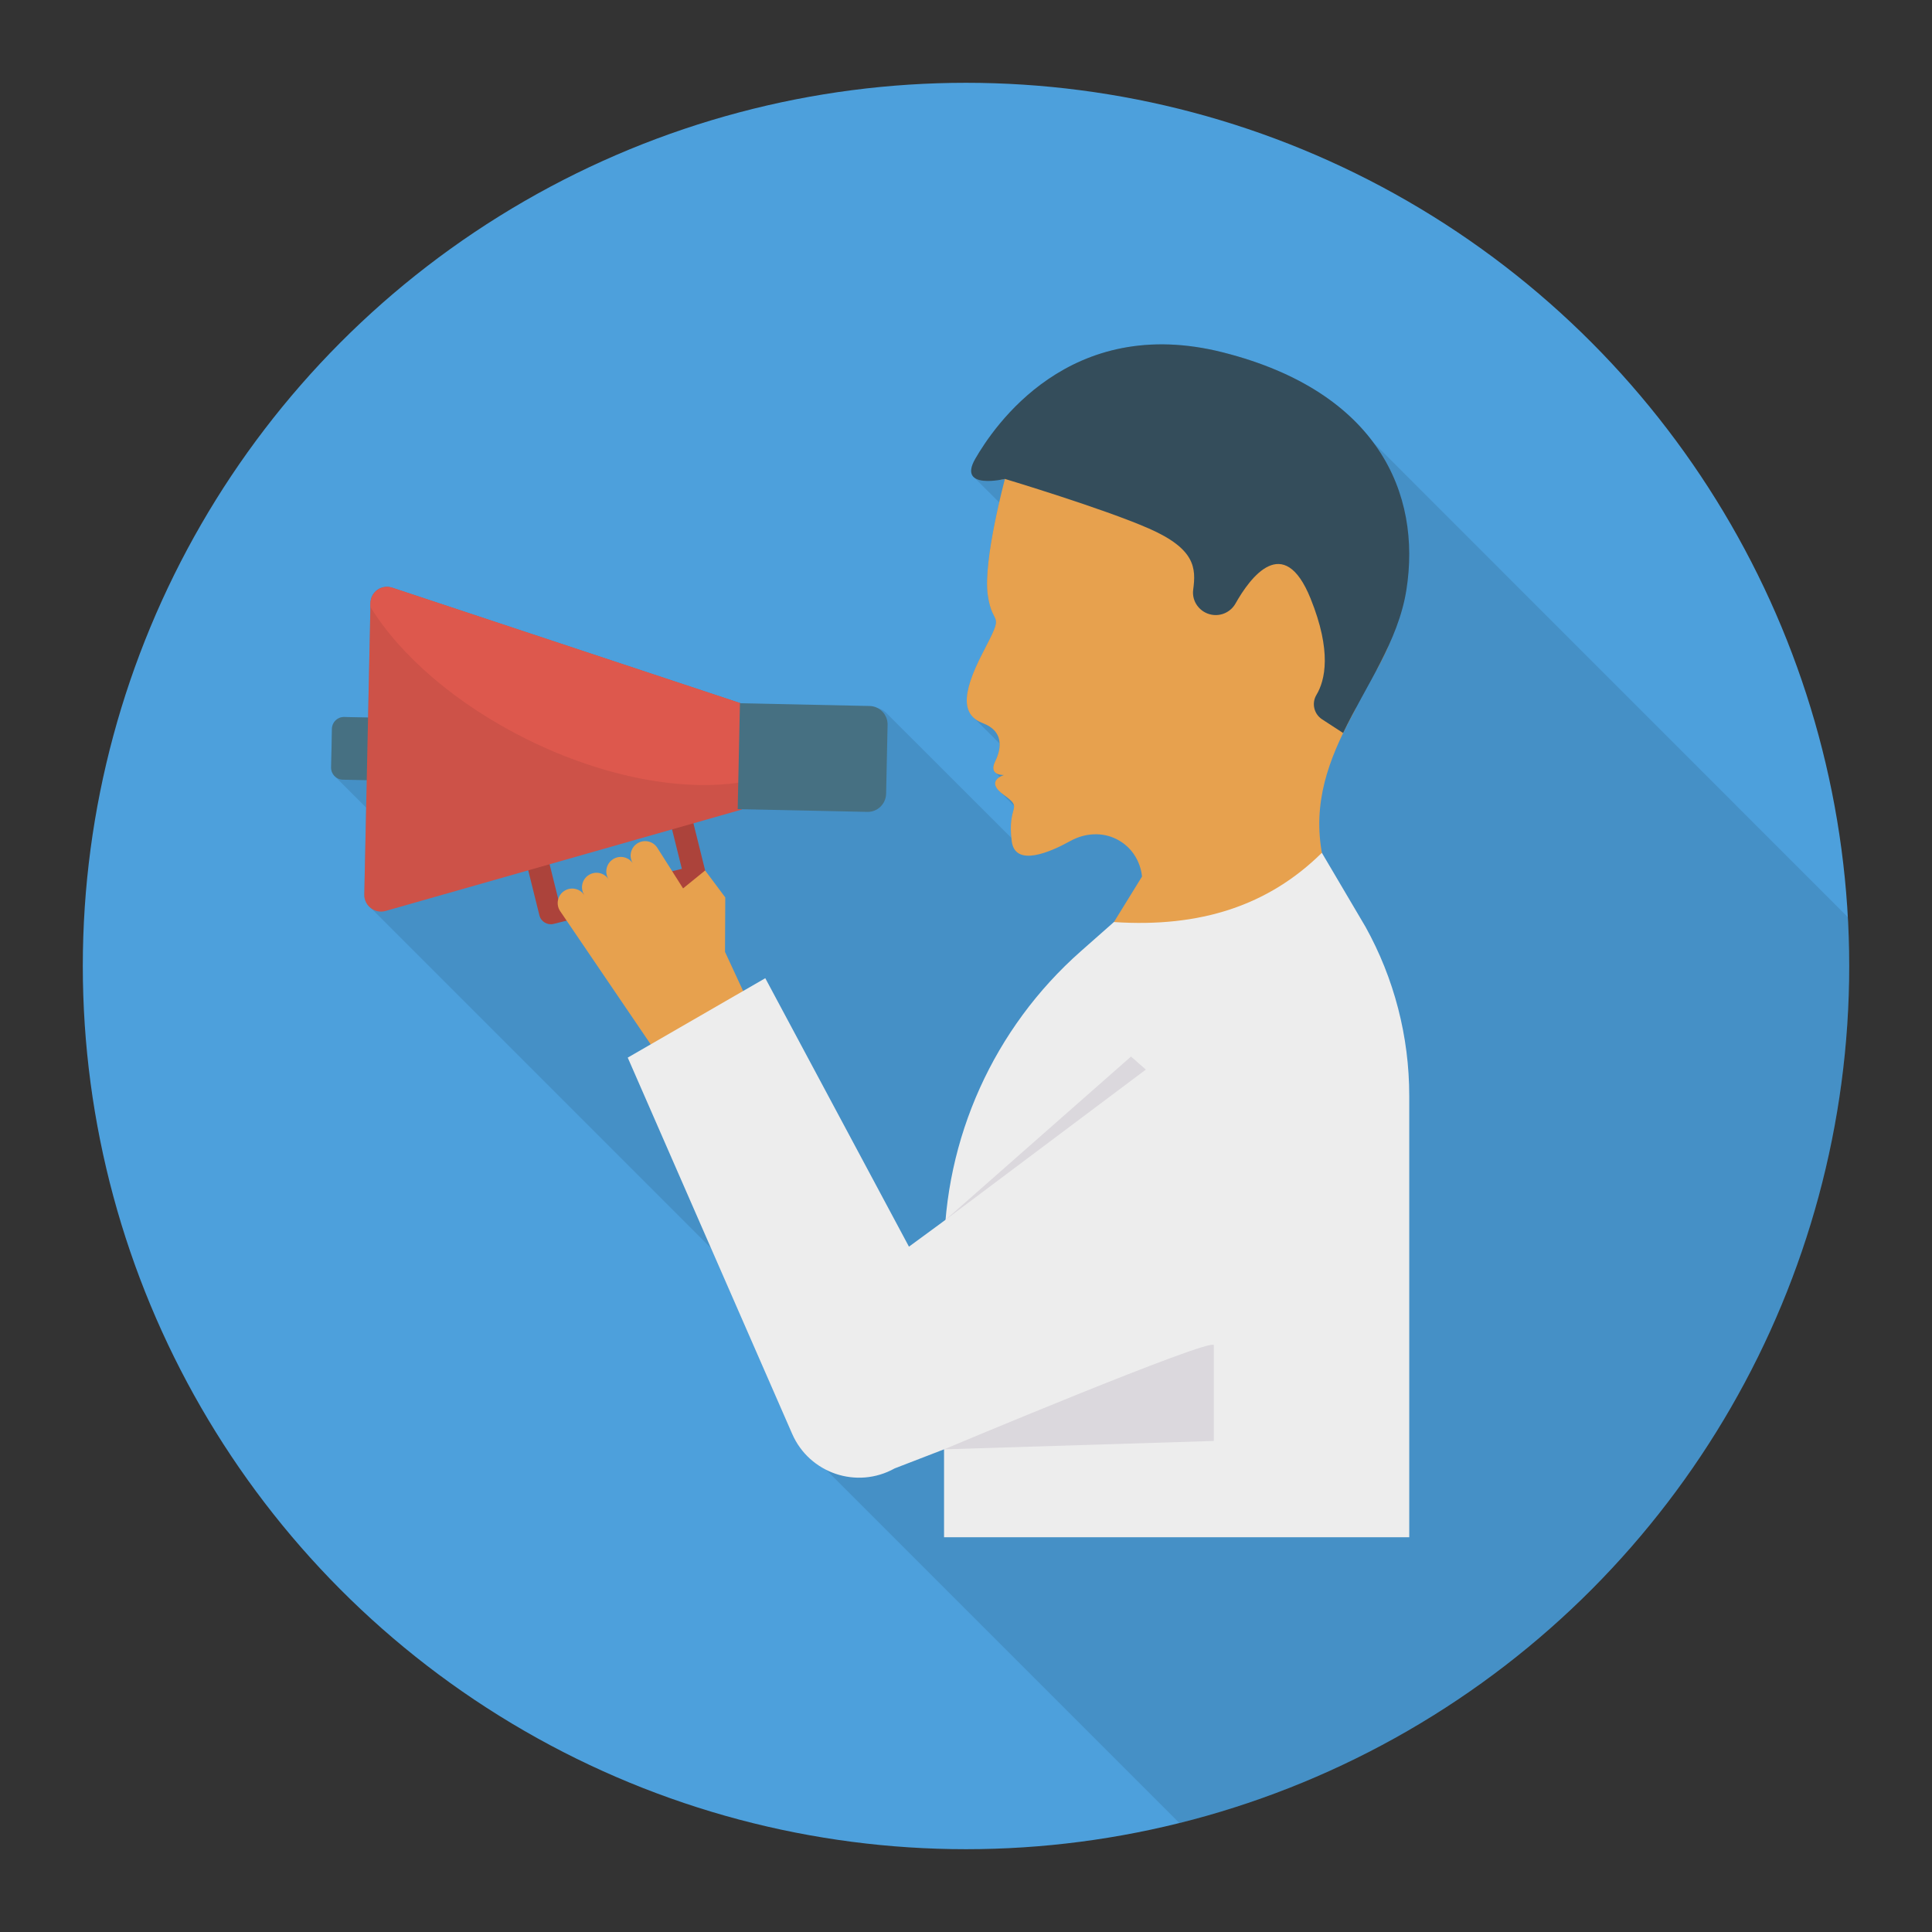
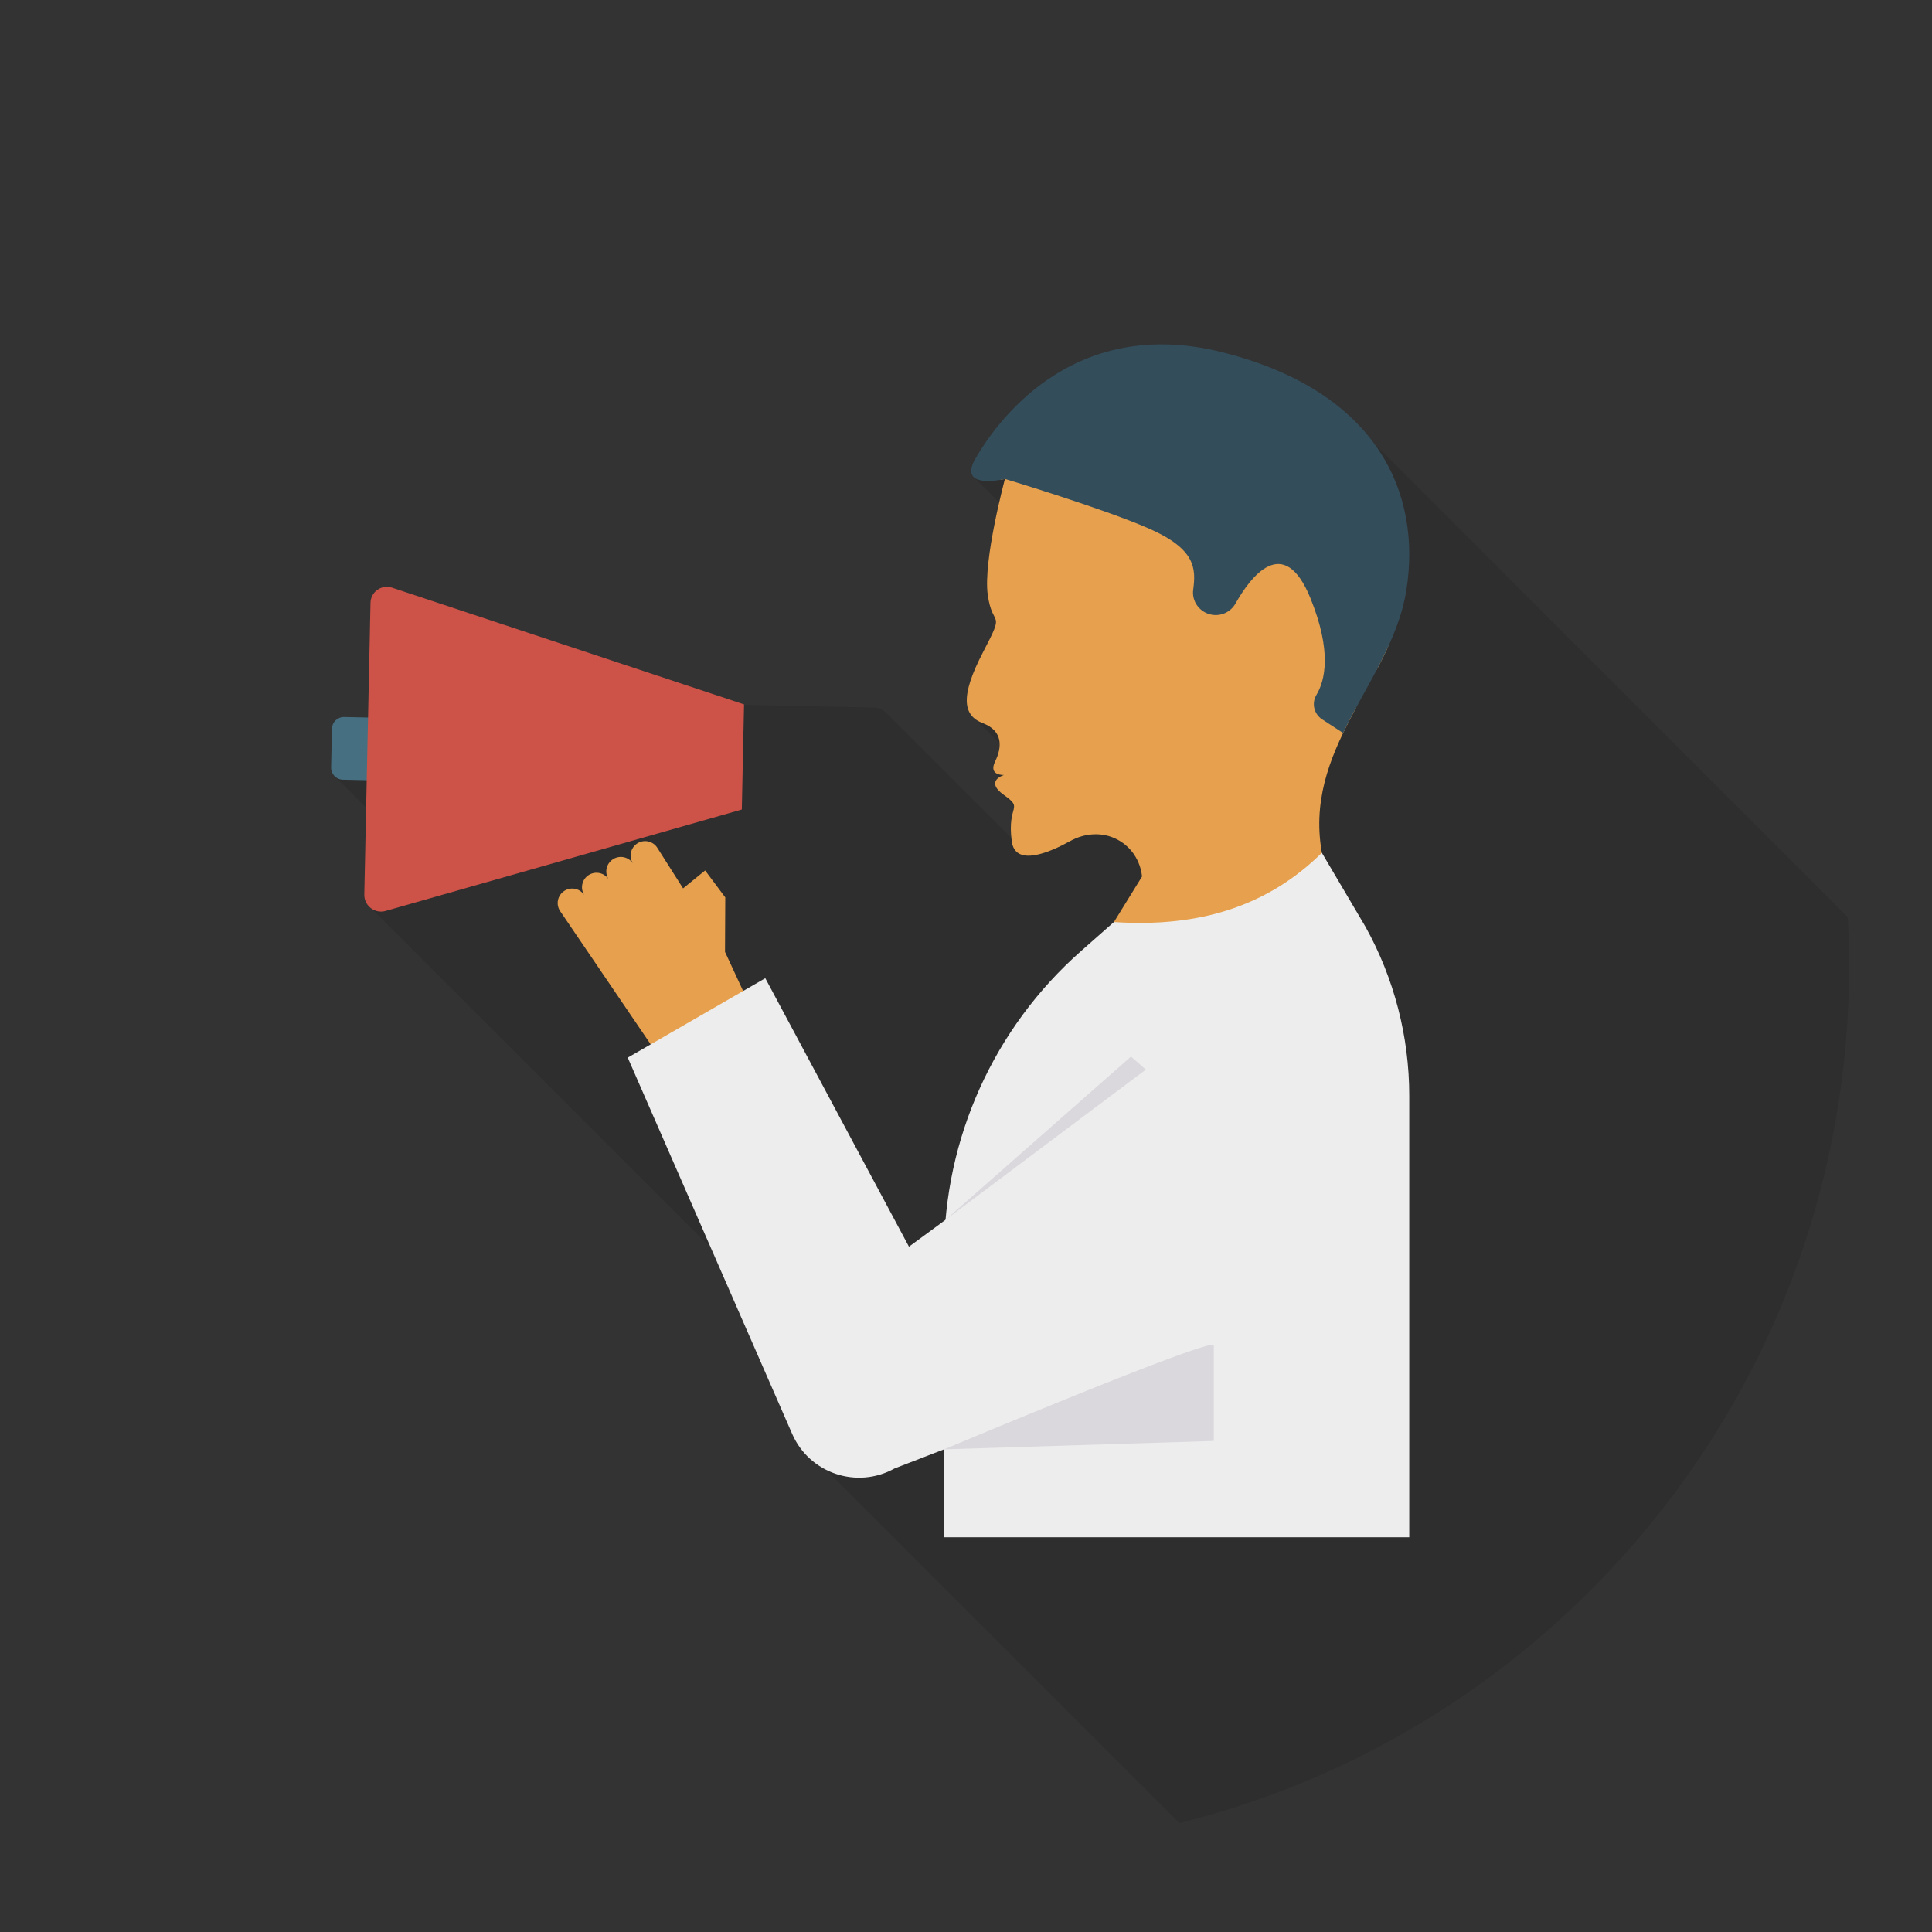
<svg xmlns="http://www.w3.org/2000/svg" enable-background="new 0 0 140 140" height="512" viewBox="0 0 140 140" width="512">
  <rect x="0" y="0" width="140" height="140" fill="#333333" stroke="none" />
-   <circle cx="70" cy="70" fill="#4da0dc" r="64" />
  <path d="m133.895 66.455c.06 1.11.1 2.23.1 3.36v.37c-.09 29.93-20.71 55.02-48.53 61.92l-25.6-25.6c-1.05-.54-1.94-1.42-2.46-2.6l-5.89-13.47-24.6-24.6c-.31-.23-.53-.59-.52-1.02l.14-6.29-2.3-2.3-.01-.01c-.14-.15-.23-.37-.23-.6l.06-2.81c.01-.48.41-.86.89-.85l1.73.04.17-8.12v-.19c.02-.8.8-1.35 1.56-1.1l25.51 8.46v.03l9.4.2c.37.01.71.17.94.42l9.04 9.03c-.16-1.53.22-1.97.18-2.33l-1.01-1.02c-.61-.56-.31-.9-.02-1.08l-.33-.33c-.01-.01-.03-.02-.04-.03l-.01-.01h.01c-.12-.14-.15-.37.03-.74.21-.43.34-.88.32-1.31l-2-2h.01c-.66-.76-.49-2.14.79-4.6 1.67-3.2.7-1.67.35-4.17-.23-1.65.38-4.76.83-6.7l-1.81-1.8c-.28-.23-.34-.64.08-1.36 1.32-2.29 6.8-10.55 17.98-7.7 5.31 1.35 8.8 3.72 10.9 6.59v-.03z" opacity=".1" />
  <path d="m100.557 35.228c-1.1-2.34-2.447-3.767-4.811-4.781-2.32-.996-4.383-2.549-6.879-3.092-.414-.09-.606-.369-.631-.676-1.217-.112-2.435-.223-3.659-.231-2.78-.021-6.237-.839-8.277 1.452-.849.953-1.472 2.096-2.264 3.095-.39.492-.828.942-1.232 1.422-.15.166-.3.332-.451.498-.069.296-.148.521-.235.689.366.229.566.747.378 1.165.198-.034.327-.064.327-.064s-1.597 5.903-1.247 8.402 1.317.973-.349 4.166c-1.662 3.193-1.457 4.58 0 5.134 1.462.559 1.392 1.736.88 2.779-.507 1.042.652.973.652.973s-1.462.414 0 1.457c1.457 1.043.205.624.554 3.333.244 1.916 2.789.802 4.252-.01 1.041-.578 2.31-.667 3.368-.12 1.741.898 1.82 2.7 1.82 2.7l-4.545 7.366 16.311-.383 1.701-6.983c-1.303-4.055-.368-7.336 1.108-10.404.291-.604.602-1.201.921-1.793-.344-.375-.412-1.038.147-1.389.573-.36 1.053-.913 1.452-1.563.235-.45.461-.902.674-1.357.487-1.208.779-2.526.924-3.56.384-2.729.298-5.701-.888-8.223z" fill="#e7a14e" />
  <path d="m24.941 51.957 2.805.06c.48.01.86.407.85.887l-.06 2.805c-.01.48-.407.86-.887.85l-2.805-.06c-.48-.01-.86-.407-.85-.887l.06-2.805c.01-.48.407-.86.887-.85z" fill="#467082" />
-   <path d="m39.454 61.128 1.008 4.055 8.948-2.224-1.008-4.055 1.563-.388 1.196 4.814c.113.455-.164.915-.619 1.028l-10.426 2.591c-.455.113-.915-.164-1.028-.619l-1.196-4.814z" fill="#ac433b" />
  <path d="m28.408 42.583 25.509 8.46-.162 7.618-25.811 7.35c-.786.224-1.563-.377-1.546-1.193l.449-21.134c.017-.799.802-1.353 1.56-1.101z" fill="#cd5248" />
-   <path d="m28.443 42.594 25.475 8.449-.001.03 6.549.139c-.082.548-.253 1.085-.504 1.59-1.025 2.089-3.253 3.382-6.164 3.87-4.246.7-9.956-.302-15.578-3.082-5.177-2.561-9.203-6.087-11.378-9.604l.006-.266c.017-.817.82-1.383 1.596-1.126z" fill="#dd584d" />
-   <path d="m53.619 50.959-.163 7.673 9.398.2c.73.016 1.343-.571 1.358-1.322l.106-4.983c.016-.741-.571-1.352-1.301-1.368z" fill="#467082" />
  <path d="m44.414 62.266c.486-.316 1.137-.179 1.453.308-.316-.486-.179-1.137.308-1.453.486-.316 1.137-.179 1.453.308l1.871 2.947 1.598-1.298 1.459 1.951-.019 3.947 1.894 4.09-6.678 3.497-7.17-10.551c-.316-.486-.179-1.137.308-1.453s1.137-.179 1.453.308c-.316-.486-.179-1.137.308-1.453.486-.316 1.137-.179 1.453.308-.316-.486-.179-1.137.308-1.453z" fill="#e7a14e" />
  <path d="m88.654 25.544c-11.176-2.849-16.66 5.414-17.982 7.704-1.317 2.29 2.151 1.457 2.151 1.457s7.122 2.142 10.428 3.592c3.379 1.482 3.422 2.877 3.212 4.436-.116.862.485 1.656 1.341 1.811l0.0 0c.69.125 1.381-.2 1.725-.811 1.052-1.865 3.485-5.19 5.437-.37 1.555 3.843 1.059 5.938.427 6.992-.363.605-.178 1.386.413 1.771l1.52.989c1.662-3.459 3.999-6.642 4.585-10.357 1.113-7.01-2.081-14.369-13.257-17.214z" fill="#344d5b" />
  <path d="m98.95 67.161-3.163-5.363c-3.872 3.823-8.808 5.433-15.07 5.017l-2.4 2.119c-6.3 5.564-9.908 13.564-9.908 21.969v20.491h33.71v-31.997c0-4.282-1.091-8.494-3.17-12.237z" fill="#ededed" />
  <path d="m82.663 77.999-16.796 12.339-10.411-19.454-9.968 5.755 11.915 27.266c1.251 2.864 4.699 4.025 7.427 2.501l23.126-8.93z" fill="#ededed" />
  <g fill="#dbd8dd">
    <path d="m87.957 97.477c-.162-.598-19.547 7.548-19.547 7.548l19.547-.608v-7.589" />
    <path d="m83.033 77.506-14.513 10.884 13.437-11.828z" />
  </g>
</svg>